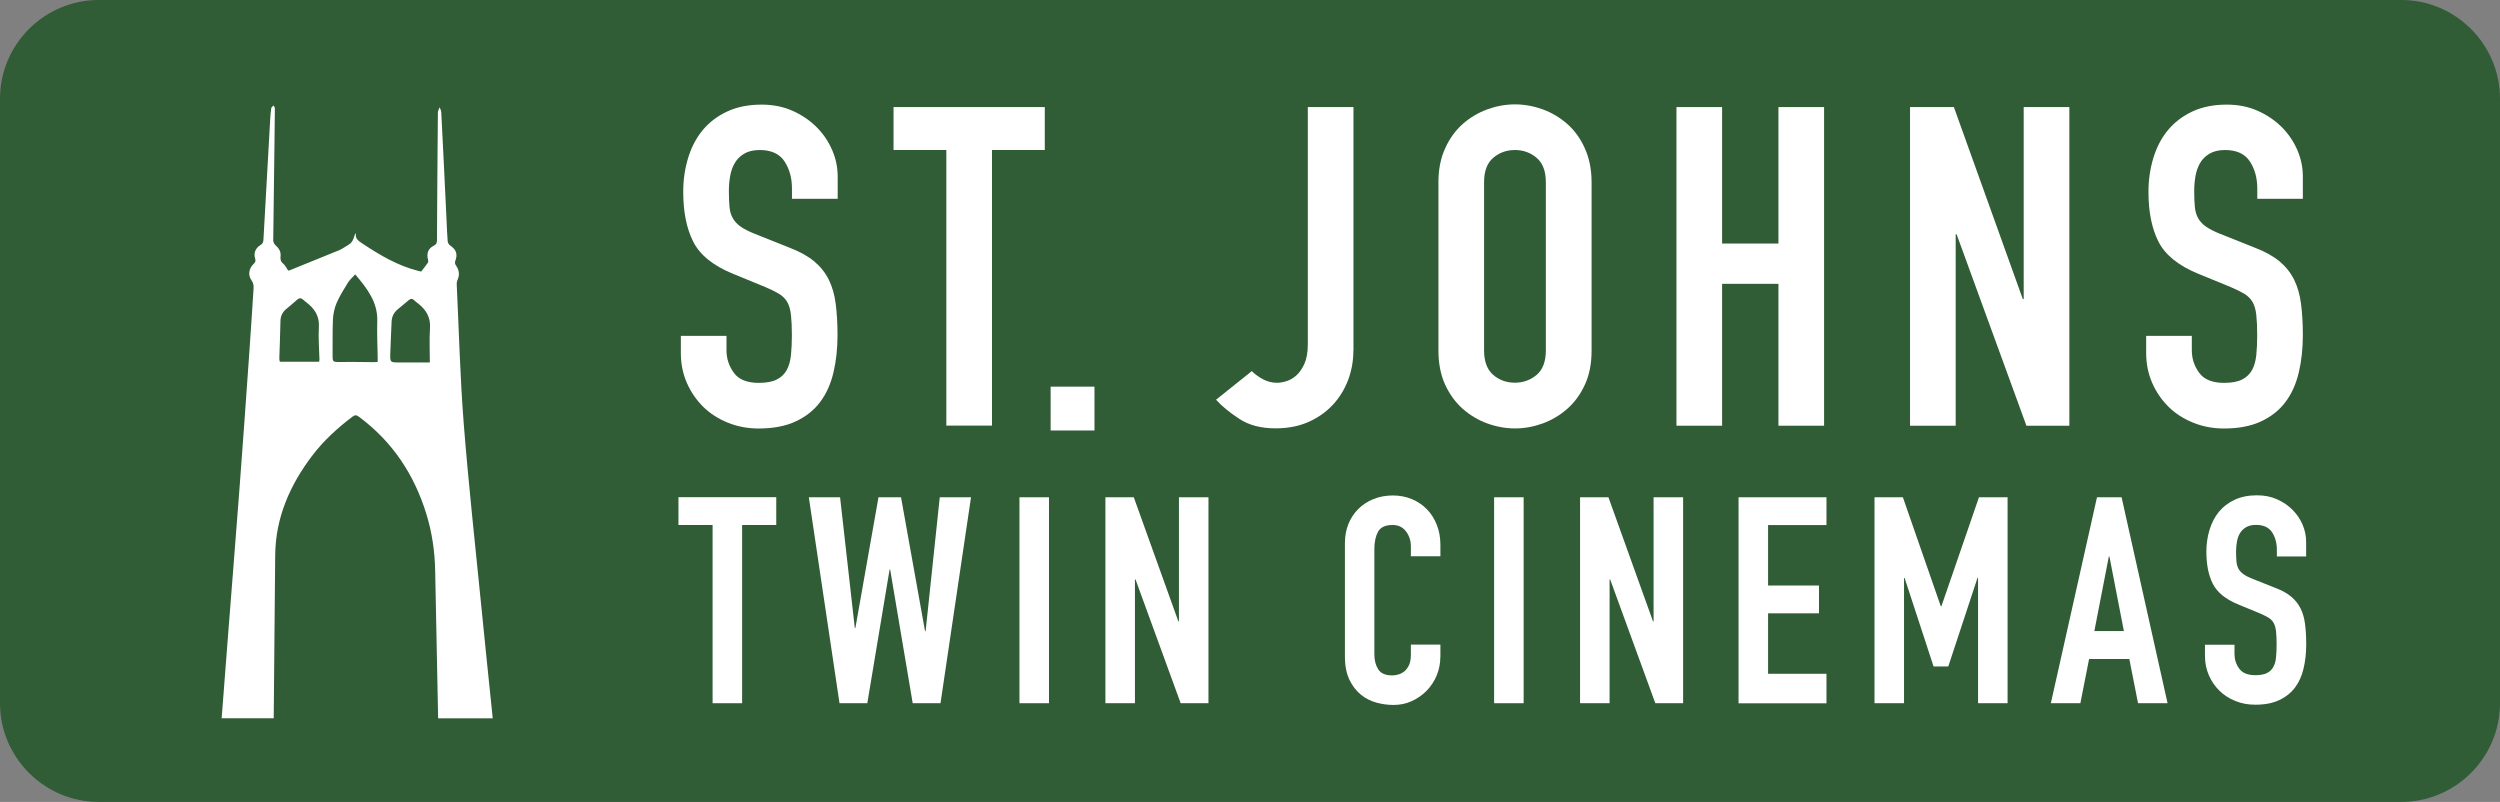
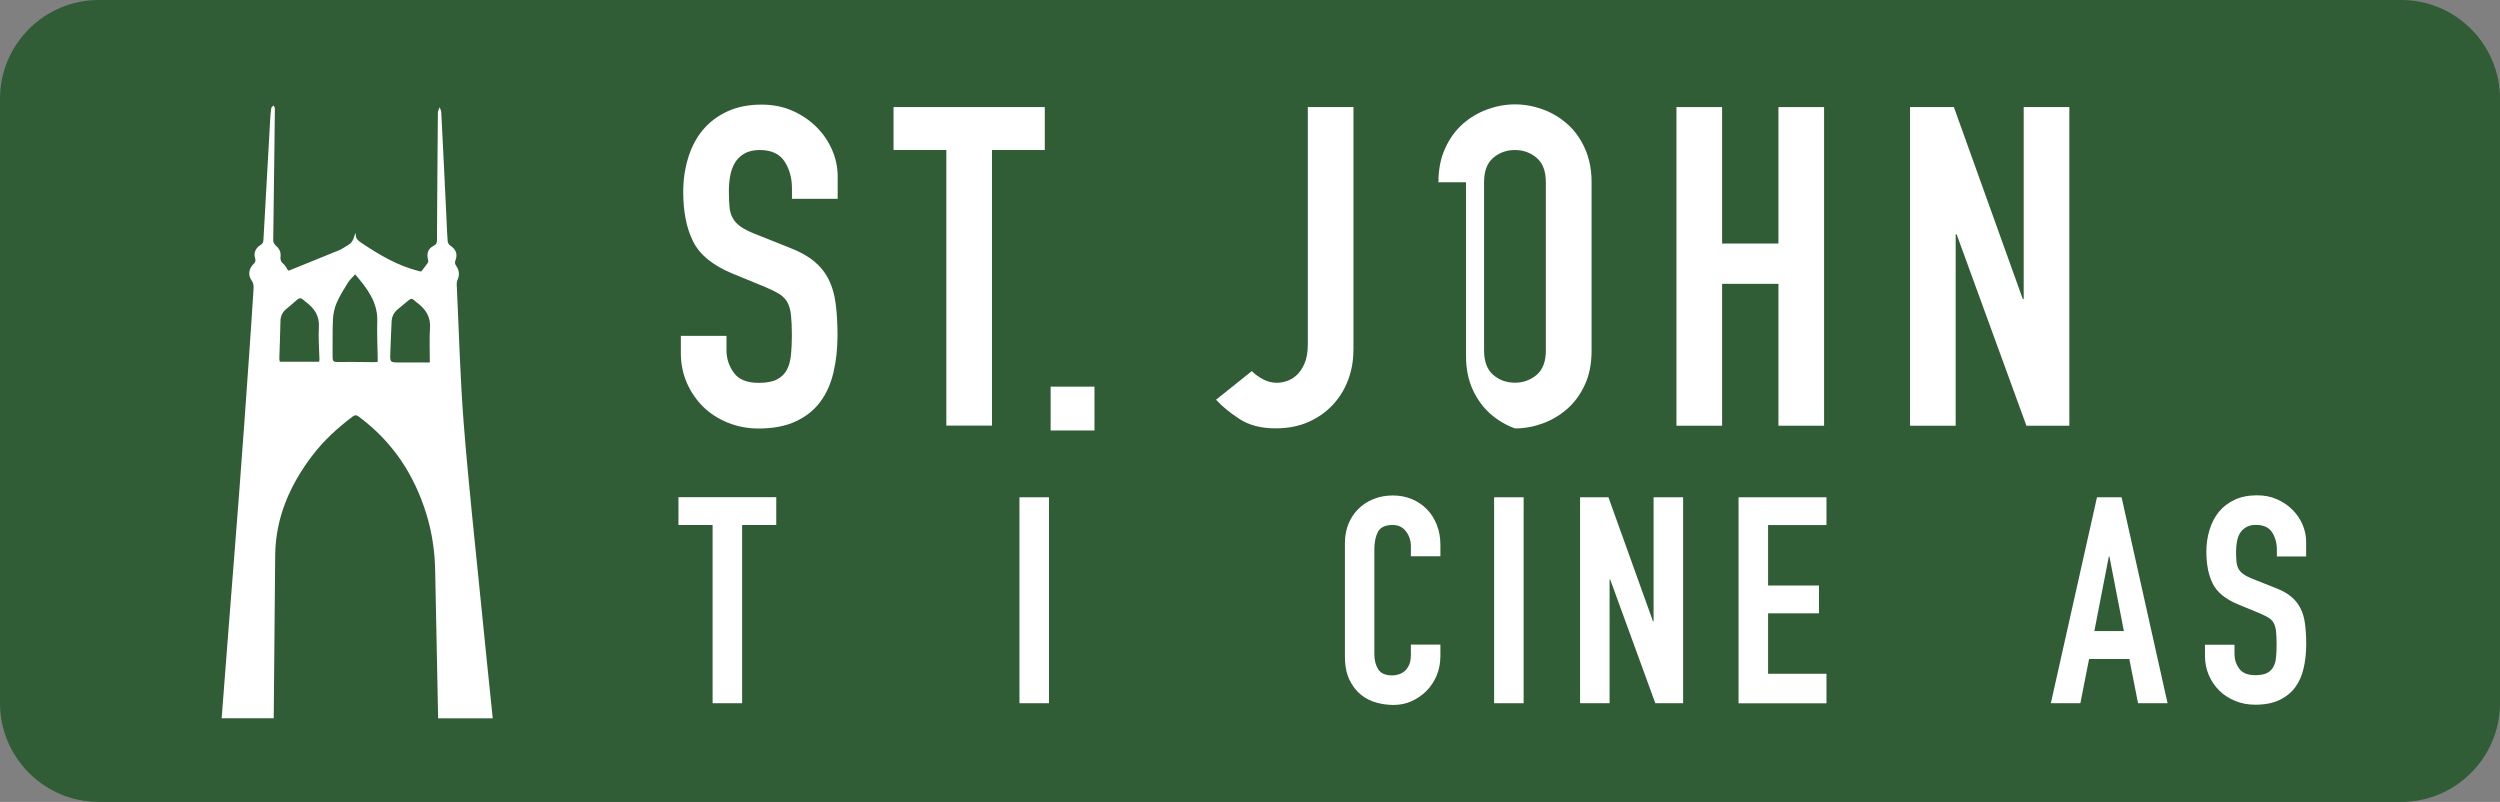
<svg xmlns="http://www.w3.org/2000/svg" version="1.1" id="Layer_1" x="0px" y="0px" viewBox="0 0 303.96 97.5" style="enable-background:new 0 0 303.96 97.5;" xml:space="preserve">
  <rect x="0" y="0" width="303.96" height="97.5" fill="#808080" stroke="none" />
  <style type="text/css">
	.st0{fill:#305C36;}
	.st1{fill:#FFFFFF;}
</style>
  <path class="st0" d="M291.96,97.5H12c-6.6,0-12-5.4-12-12V12C0,5.4,5.4,0,12,0h279.96c6.6,0,12,5.4,12,12v73.5  C303.96,92.1,298.56,97.5,291.96,97.5z" />
  <g>
    <path class="st1" d="M101.84,24.17h-5.55v-1.25c0-1.27-0.3-2.37-0.9-3.29c-0.6-0.92-1.61-1.39-3.02-1.39   c-0.76,0-1.39,0.15-1.88,0.44c-0.49,0.29-0.87,0.66-1.14,1.12c-0.27,0.45-0.46,0.98-0.57,1.58c-0.11,0.6-0.16,1.22-0.16,1.88   c0,0.76,0.03,1.41,0.08,1.93c0.05,0.53,0.19,0.98,0.41,1.36c0.22,0.38,0.53,0.72,0.95,1.01c0.42,0.29,0.99,0.58,1.71,0.87   l4.24,1.69c1.23,0.47,2.23,1.03,2.99,1.66c0.76,0.64,1.35,1.38,1.77,2.23c0.42,0.85,0.7,1.83,0.84,2.94   c0.14,1.11,0.22,2.37,0.22,3.78c0,1.63-0.16,3.15-0.49,4.54c-0.33,1.4-0.86,2.59-1.61,3.59c-0.74,1-1.73,1.79-2.97,2.37   c-1.23,0.58-2.74,0.87-4.52,0.87c-1.34,0-2.59-0.24-3.75-0.71c-1.16-0.47-2.16-1.11-2.99-1.93c-0.83-0.82-1.5-1.79-1.99-2.91   c-0.49-1.12-0.73-2.34-0.73-3.64v-2.07h5.55v1.74c0,1.02,0.3,1.93,0.9,2.75c0.6,0.82,1.6,1.22,3.02,1.22c0.94,0,1.68-0.14,2.2-0.41   c0.53-0.27,0.93-0.65,1.2-1.14c0.27-0.49,0.44-1.1,0.52-1.82c0.07-0.73,0.11-1.52,0.11-2.39c0-1.02-0.04-1.85-0.11-2.5   c-0.07-0.65-0.23-1.18-0.46-1.58c-0.24-0.4-0.56-0.72-0.98-0.98c-0.42-0.25-0.97-0.53-1.66-0.82l-3.97-1.63   c-2.39-0.98-4-2.28-4.81-3.89c-0.82-1.61-1.22-3.64-1.22-6.07c0-1.45,0.2-2.83,0.6-4.13c0.4-1.31,0.99-2.43,1.77-3.37   c0.78-0.94,1.77-1.7,2.97-2.26c1.2-0.56,2.59-0.84,4.19-0.84c1.38,0,2.64,0.25,3.78,0.76c1.14,0.51,2.12,1.18,2.94,2.01   c0.82,0.83,1.44,1.77,1.88,2.8c0.44,1.03,0.65,2.09,0.65,3.18V24.17z" />
    <path class="st1" d="M115.06,18.24h-6.42v-5.22h18.39v5.22h-6.42v33.51h-5.55V18.24z" />
    <path class="st1" d="M127.74,47.01h5.33v5.33h-5.33V47.01z" />
    <path class="st1" d="M164.55,42.61c0,1.27-0.22,2.48-0.65,3.62c-0.44,1.14-1.06,2.15-1.88,3.02c-0.82,0.87-1.81,1.56-2.97,2.07   c-1.16,0.51-2.48,0.76-3.97,0.76c-1.78,0-3.26-0.39-4.43-1.17c-1.18-0.78-2.11-1.55-2.8-2.31l4.35-3.48   c0.4,0.4,0.86,0.73,1.39,1.01c0.53,0.27,1.08,0.41,1.66,0.41c0.33,0,0.71-0.06,1.14-0.19c0.44-0.13,0.84-0.36,1.23-0.71   c0.38-0.34,0.71-0.82,0.98-1.42c0.27-0.6,0.41-1.39,0.41-2.37V13.02h5.55V42.61z" />
-     <path class="st1" d="M174.89,22.16c0-1.56,0.27-2.94,0.82-4.13c0.54-1.2,1.26-2.18,2.15-2.97c0.89-0.78,1.89-1.37,2.99-1.77   c1.11-0.4,2.22-0.6,3.35-0.6c1.12,0,2.24,0.2,3.35,0.6c1.11,0.4,2.1,0.99,2.99,1.77c0.89,0.78,1.61,1.77,2.15,2.97   c0.54,1.2,0.82,2.58,0.82,4.13v20.46c0,1.6-0.27,2.98-0.82,4.16c-0.54,1.18-1.26,2.16-2.15,2.94c-0.89,0.78-1.89,1.37-2.99,1.77   c-1.11,0.4-2.22,0.6-3.35,0.6c-1.12,0-2.24-0.2-3.35-0.6c-1.11-0.4-2.1-0.99-2.99-1.77c-0.89-0.78-1.6-1.76-2.15-2.94   c-0.54-1.18-0.82-2.57-0.82-4.16V22.16z M180.44,42.61c0,1.34,0.37,2.33,1.11,2.97c0.74,0.64,1.62,0.95,2.64,0.95   c1.01,0,1.89-0.32,2.64-0.95c0.74-0.63,1.12-1.62,1.12-2.97V22.16c0-1.34-0.37-2.33-1.12-2.97c-0.74-0.63-1.62-0.95-2.64-0.95   c-1.02,0-1.9,0.32-2.64,0.95c-0.74,0.63-1.11,1.62-1.11,2.97V42.61z" />
+     <path class="st1" d="M174.89,22.16c0-1.56,0.27-2.94,0.82-4.13c0.54-1.2,1.26-2.18,2.15-2.97c0.89-0.78,1.89-1.37,2.99-1.77   c1.11-0.4,2.22-0.6,3.35-0.6c1.12,0,2.24,0.2,3.35,0.6c1.11,0.4,2.1,0.99,2.99,1.77c0.89,0.78,1.61,1.77,2.15,2.97   c0.54,1.2,0.82,2.58,0.82,4.13v20.46c0,1.6-0.27,2.98-0.82,4.16c-0.54,1.18-1.26,2.16-2.15,2.94c-0.89,0.78-1.89,1.37-2.99,1.77   c-1.11,0.4-2.22,0.6-3.35,0.6c-1.11-0.4-2.1-0.99-2.99-1.77c-0.89-0.78-1.6-1.76-2.15-2.94   c-0.54-1.18-0.82-2.57-0.82-4.16V22.16z M180.44,42.61c0,1.34,0.37,2.33,1.11,2.97c0.74,0.64,1.62,0.95,2.64,0.95   c1.01,0,1.89-0.32,2.64-0.95c0.74-0.63,1.12-1.62,1.12-2.97V22.16c0-1.34-0.37-2.33-1.12-2.97c-0.74-0.63-1.62-0.95-2.64-0.95   c-1.02,0-1.9,0.32-2.64,0.95c-0.74,0.63-1.11,1.62-1.11,2.97V42.61z" />
    <path class="st1" d="M203.83,13.02h5.55v16.59h6.85V13.02h5.55v38.74h-5.55V34.51h-6.85v17.25h-5.55V13.02z" />
    <path class="st1" d="M232.23,13.02h5.33l8.38,23.34h0.11V13.02h5.55v38.74h-5.22l-8.49-23.28h-0.11v23.28h-5.55V13.02z" />
-     <path class="st1" d="M280,24.17h-5.55v-1.25c0-1.27-0.3-2.37-0.9-3.29c-0.6-0.92-1.61-1.39-3.02-1.39c-0.76,0-1.39,0.15-1.88,0.44   c-0.49,0.29-0.87,0.66-1.14,1.12c-0.27,0.45-0.46,0.98-0.57,1.58c-0.11,0.6-0.16,1.22-0.16,1.88c0,0.76,0.03,1.41,0.08,1.93   c0.06,0.53,0.19,0.98,0.41,1.36c0.22,0.38,0.53,0.72,0.95,1.01c0.42,0.29,0.99,0.58,1.71,0.87l4.24,1.69   c1.23,0.47,2.23,1.03,2.99,1.66c0.76,0.64,1.35,1.38,1.77,2.23s0.7,1.83,0.84,2.94c0.14,1.11,0.22,2.37,0.22,3.78   c0,1.63-0.16,3.15-0.49,4.54c-0.33,1.4-0.86,2.59-1.61,3.59c-0.74,1-1.73,1.79-2.97,2.37c-1.23,0.58-2.74,0.87-4.52,0.87   c-1.34,0-2.59-0.24-3.75-0.71c-1.16-0.47-2.16-1.11-2.99-1.93s-1.5-1.79-1.99-2.91c-0.49-1.12-0.73-2.34-0.73-3.64v-2.07h5.55v1.74   c0,1.02,0.3,1.93,0.9,2.75s1.61,1.22,3.02,1.22c0.94,0,1.68-0.14,2.2-0.41c0.53-0.27,0.92-0.65,1.2-1.14   c0.27-0.49,0.44-1.1,0.52-1.82c0.07-0.73,0.11-1.52,0.11-2.39c0-1.02-0.04-1.85-0.11-2.5c-0.07-0.65-0.23-1.18-0.46-1.58   c-0.24-0.4-0.56-0.72-0.98-0.98c-0.42-0.25-0.97-0.53-1.66-0.82l-3.97-1.63c-2.39-0.98-4-2.28-4.82-3.89   c-0.82-1.61-1.22-3.64-1.22-6.07c0-1.45,0.2-2.83,0.6-4.13c0.4-1.31,0.99-2.43,1.77-3.37c0.78-0.94,1.77-1.7,2.96-2.26   c1.2-0.56,2.59-0.84,4.19-0.84c1.38,0,2.64,0.25,3.78,0.76c1.14,0.51,2.12,1.18,2.94,2.01c0.82,0.83,1.44,1.77,1.88,2.8   c0.44,1.03,0.65,2.09,0.65,3.18V24.17z" />
    <path class="st1" d="M86.64,63.83h-4.15v-3.38h11.89v3.38h-4.15V85.5h-3.59V63.83z" />
-     <path class="st1" d="M114.35,85.5h-3.38l-2.74-16.25h-0.07l-2.71,16.25h-3.38l-3.73-25.04h3.8l1.79,15.9h0.07l2.81-15.9h2.74   l2.92,16.28h0.07l1.72-16.28h3.8L114.35,85.5z" />
    <path class="st1" d="M123.95,60.46h3.59V85.5h-3.59V60.46z" />
-     <path class="st1" d="M134.4,60.46h3.45l5.42,15.09h0.07V60.46h3.59V85.5h-3.38l-5.49-15.05h-0.07V85.5h-3.59V60.46z" />
    <path class="st1" d="M175.12,79.9c0,0.77-0.15,1.51-0.44,2.22c-0.29,0.7-0.7,1.32-1.21,1.85c-0.52,0.53-1.12,0.95-1.81,1.27   c-0.69,0.32-1.44,0.47-2.23,0.47c-0.68,0-1.37-0.09-2.07-0.28c-0.7-0.19-1.34-0.51-1.9-0.97c-0.56-0.46-1.03-1.06-1.39-1.81   c-0.36-0.75-0.55-1.7-0.55-2.85V66.01c0-0.82,0.14-1.58,0.42-2.29c0.28-0.7,0.68-1.31,1.2-1.83c0.52-0.52,1.13-0.92,1.85-1.21   c0.71-0.29,1.51-0.44,2.37-0.44c0.82,0,1.58,0.15,2.29,0.44c0.7,0.29,1.31,0.7,1.83,1.23c0.52,0.53,0.92,1.16,1.21,1.9   c0.29,0.74,0.44,1.54,0.44,2.41v1.41h-3.59v-1.2c0-0.7-0.2-1.31-0.6-1.83c-0.4-0.52-0.94-0.77-1.62-0.77   c-0.89,0-1.48,0.28-1.78,0.83c-0.29,0.55-0.44,1.25-0.44,2.09v12.8c0,0.73,0.16,1.34,0.47,1.83c0.32,0.49,0.88,0.74,1.71,0.74   c0.23,0,0.49-0.04,0.76-0.12c0.27-0.08,0.52-0.22,0.74-0.4c0.22-0.19,0.4-0.45,0.55-0.77c0.14-0.33,0.21-0.74,0.21-1.23v-1.23h3.59   V79.9z" />
    <path class="st1" d="M181.66,60.46h3.59V85.5h-3.59V60.46z" />
    <path class="st1" d="M192.11,60.46h3.45l5.42,15.09h0.07V60.46h3.59V85.5h-3.38l-5.49-15.05h-0.07V85.5h-3.59V60.46z" />
    <path class="st1" d="M211.38,60.46h10.69v3.38h-7.1v7.35h6.19v3.38h-6.19v7.35h7.1v3.59h-10.69V60.46z" />
-     <path class="st1" d="M227.91,60.46h3.45l4.61,13.26h0.07l4.57-13.26h3.48V85.5h-3.59V70.27h-0.07l-3.55,10.76h-1.79l-3.52-10.76   h-0.07V85.5h-3.59V60.46z" />
    <path class="st1" d="M254.96,60.46h2.99l5.59,25.04h-3.59l-1.06-5.38h-4.89l-1.06,5.38h-3.59L254.96,60.46z M256.47,67.66h-0.07   l-1.76,9.07h3.59L256.47,67.66z" />
    <path class="st1" d="M280.42,67.66h-3.59v-0.81c0-0.82-0.19-1.53-0.58-2.13c-0.39-0.6-1.04-0.9-1.95-0.9   c-0.49,0-0.9,0.09-1.21,0.28c-0.32,0.19-0.56,0.43-0.74,0.72c-0.18,0.29-0.3,0.63-0.37,1.02c-0.07,0.39-0.11,0.79-0.11,1.21   c0,0.49,0.02,0.91,0.05,1.25c0.04,0.34,0.12,0.63,0.26,0.88c0.14,0.25,0.35,0.46,0.62,0.65c0.27,0.19,0.64,0.38,1.11,0.56   l2.74,1.09c0.8,0.3,1.44,0.66,1.93,1.07c0.49,0.41,0.87,0.89,1.14,1.44c0.27,0.55,0.45,1.18,0.54,1.9   c0.09,0.72,0.14,1.53,0.14,2.44c0,1.06-0.11,2.04-0.32,2.94c-0.21,0.9-0.56,1.68-1.04,2.32c-0.48,0.64-1.12,1.15-1.92,1.53   s-1.77,0.56-2.92,0.56c-0.87,0-1.68-0.15-2.43-0.46c-0.75-0.3-1.4-0.72-1.93-1.25c-0.54-0.53-0.97-1.15-1.28-1.88   c-0.32-0.73-0.47-1.51-0.47-2.36v-1.34h3.59v1.13c0,0.66,0.19,1.25,0.58,1.78c0.39,0.53,1.04,0.79,1.95,0.79   c0.61,0,1.08-0.09,1.42-0.26c0.34-0.18,0.6-0.42,0.77-0.74c0.18-0.32,0.29-0.71,0.33-1.18c0.05-0.47,0.07-0.98,0.07-1.55   c0-0.66-0.02-1.2-0.07-1.62s-0.15-0.76-0.3-1.02c-0.15-0.26-0.36-0.47-0.63-0.63c-0.27-0.16-0.63-0.34-1.07-0.53l-2.57-1.06   c-1.55-0.63-2.58-1.47-3.11-2.51c-0.53-1.04-0.79-2.35-0.79-3.92c0-0.94,0.13-1.83,0.39-2.67c0.26-0.84,0.64-1.57,1.14-2.18   c0.5-0.61,1.14-1.1,1.92-1.46c0.77-0.36,1.68-0.54,2.71-0.54c0.89,0,1.71,0.16,2.44,0.49c0.74,0.33,1.37,0.76,1.9,1.3   c0.53,0.54,0.93,1.14,1.21,1.81c0.28,0.67,0.42,1.35,0.42,2.06V67.66z" />
  </g>
  <path class="st1" d="M33.28,87.35c0.05-6.63,0.11-13.25,0.18-19.88c0.05-4.53,1.78-8.47,4.47-12.03c1.4-1.85,3.1-3.4,4.94-4.79  c0.3-0.23,0.49-0.19,0.77,0.02c4.07,3.02,6.72,7.01,8.2,11.83c0.69,2.23,1.02,4.52,1.07,6.84c0.13,6,0.24,12,0.36,18h6.64  c-0.49-4.74-0.98-9.48-1.45-14.22c-0.72-7.21-1.51-14.42-2.08-21.65c-0.44-5.63-0.58-11.28-0.85-16.92  c-0.01-0.17,0.03-0.37,0.1-0.52c0.29-0.64,0.19-1.22-0.21-1.78c-0.08-0.12-0.13-0.34-0.08-0.47c0.33-0.88,0.16-1.41-0.63-1.95  c-0.14-0.1-0.27-0.33-0.28-0.5c-0.07-0.81-0.09-1.62-0.13-2.43c-0.21-4.42-0.42-8.83-0.65-13.25c-0.01-0.21-0.12-0.41-0.19-0.61  c-0.08,0.21-0.21,0.41-0.22,0.62c-0.05,5.17-0.08,10.33-0.11,15.5c0,0.32-0.04,0.53-0.38,0.71c-0.72,0.36-0.91,0.94-0.7,1.75  c0.03,0.1,0.03,0.23-0.02,0.31c-0.25,0.36-0.52,0.7-0.81,1.08C51.13,33,51,32.98,50.87,32.94c-2.5-0.63-4.67-1.91-6.79-3.32  c-0.45-0.3-0.9-0.57-0.82-1.21c0-0.01-0.05-0.02-0.07-0.03c-0.33,1.08-0.36,1.13-1.38,1.73c-0.17,0.1-0.34,0.21-0.52,0.29  c-2.04,0.83-4.07,1.66-6.11,2.48c-0.06,0.02-0.13,0.01-0.15,0.01c-0.21-0.3-0.34-0.63-0.59-0.83c-0.32-0.26-0.37-0.53-0.33-0.89  c0.07-0.56-0.19-0.98-0.6-1.34c-0.16-0.14-0.29-0.4-0.29-0.6c0.04-3.87,0.09-7.75,0.15-11.62c0.02-1.47,0.04-2.95,0.05-4.42  c0-0.12-0.1-0.25-0.16-0.37c-0.1,0.11-0.26,0.21-0.28,0.34c-0.07,0.46-0.1,0.92-0.13,1.38c-0.28,4.88-0.55,9.75-0.82,14.63  c-0.02,0.29-0.1,0.47-0.37,0.63c-0.6,0.37-0.85,0.99-0.64,1.62c0.1,0.31,0.03,0.46-0.19,0.67c-0.58,0.57-0.7,1.36-0.25,1.99  c0.24,0.33,0.27,0.65,0.25,1.02c-0.19,2.89-0.37,5.78-0.58,8.67c-0.37,5.25-0.74,10.5-1.14,15.75c-0.43,5.73-0.9,11.46-1.34,17.18  c-0.28,3.54-0.55,7.08-0.82,10.63H33.28z M47.45,43.02c0.04-1.29,0.11-2.58,0.16-3.87c0.02-0.62,0.25-1.12,0.72-1.52  c0.46-0.38,0.92-0.75,1.37-1.14c0.23-0.19,0.43-0.21,0.65,0.01c0.14,0.14,0.3,0.26,0.46,0.38c0.98,0.76,1.56,1.68,1.47,3  c-0.09,1.38-0.02,2.77-0.02,4.19c-1.28,0-2.53,0.01-3.79,0C47.44,44.06,47.43,44.05,47.45,43.02z M40.48,38.86  c0.03-0.68,0.18-1.39,0.44-2.01c0.38-0.87,0.89-1.69,1.4-2.51c0.21-0.34,0.54-0.61,0.87-0.98c1.46,1.73,2.75,3.38,2.68,5.7  c-0.05,1.45,0.03,2.91,0.05,4.37c0,0.18,0,0.36,0,0.57c-0.19,0.01-0.34,0.04-0.48,0.03c-1.49-0.01-2.98-0.04-4.47-0.02  c-0.42,0-0.53-0.14-0.53-0.54C40.46,41.94,40.41,40.4,40.48,38.86z M34.1,39.02c0.01-0.58,0.24-1.06,0.68-1.43  c0.45-0.39,0.92-0.76,1.36-1.16c0.26-0.23,0.49-0.21,0.73,0.02c0.13,0.13,0.28,0.23,0.42,0.34c0.95,0.75,1.56,1.63,1.48,2.95  c-0.08,1.32,0.04,2.64,0.07,3.97c0,0.08-0.02,0.16-0.04,0.27c-1.62,0-3.19,0-4.78,0c-0.02-0.14-0.06-0.25-0.06-0.36  C34.02,42.09,34.06,40.56,34.1,39.02z" />
</svg>